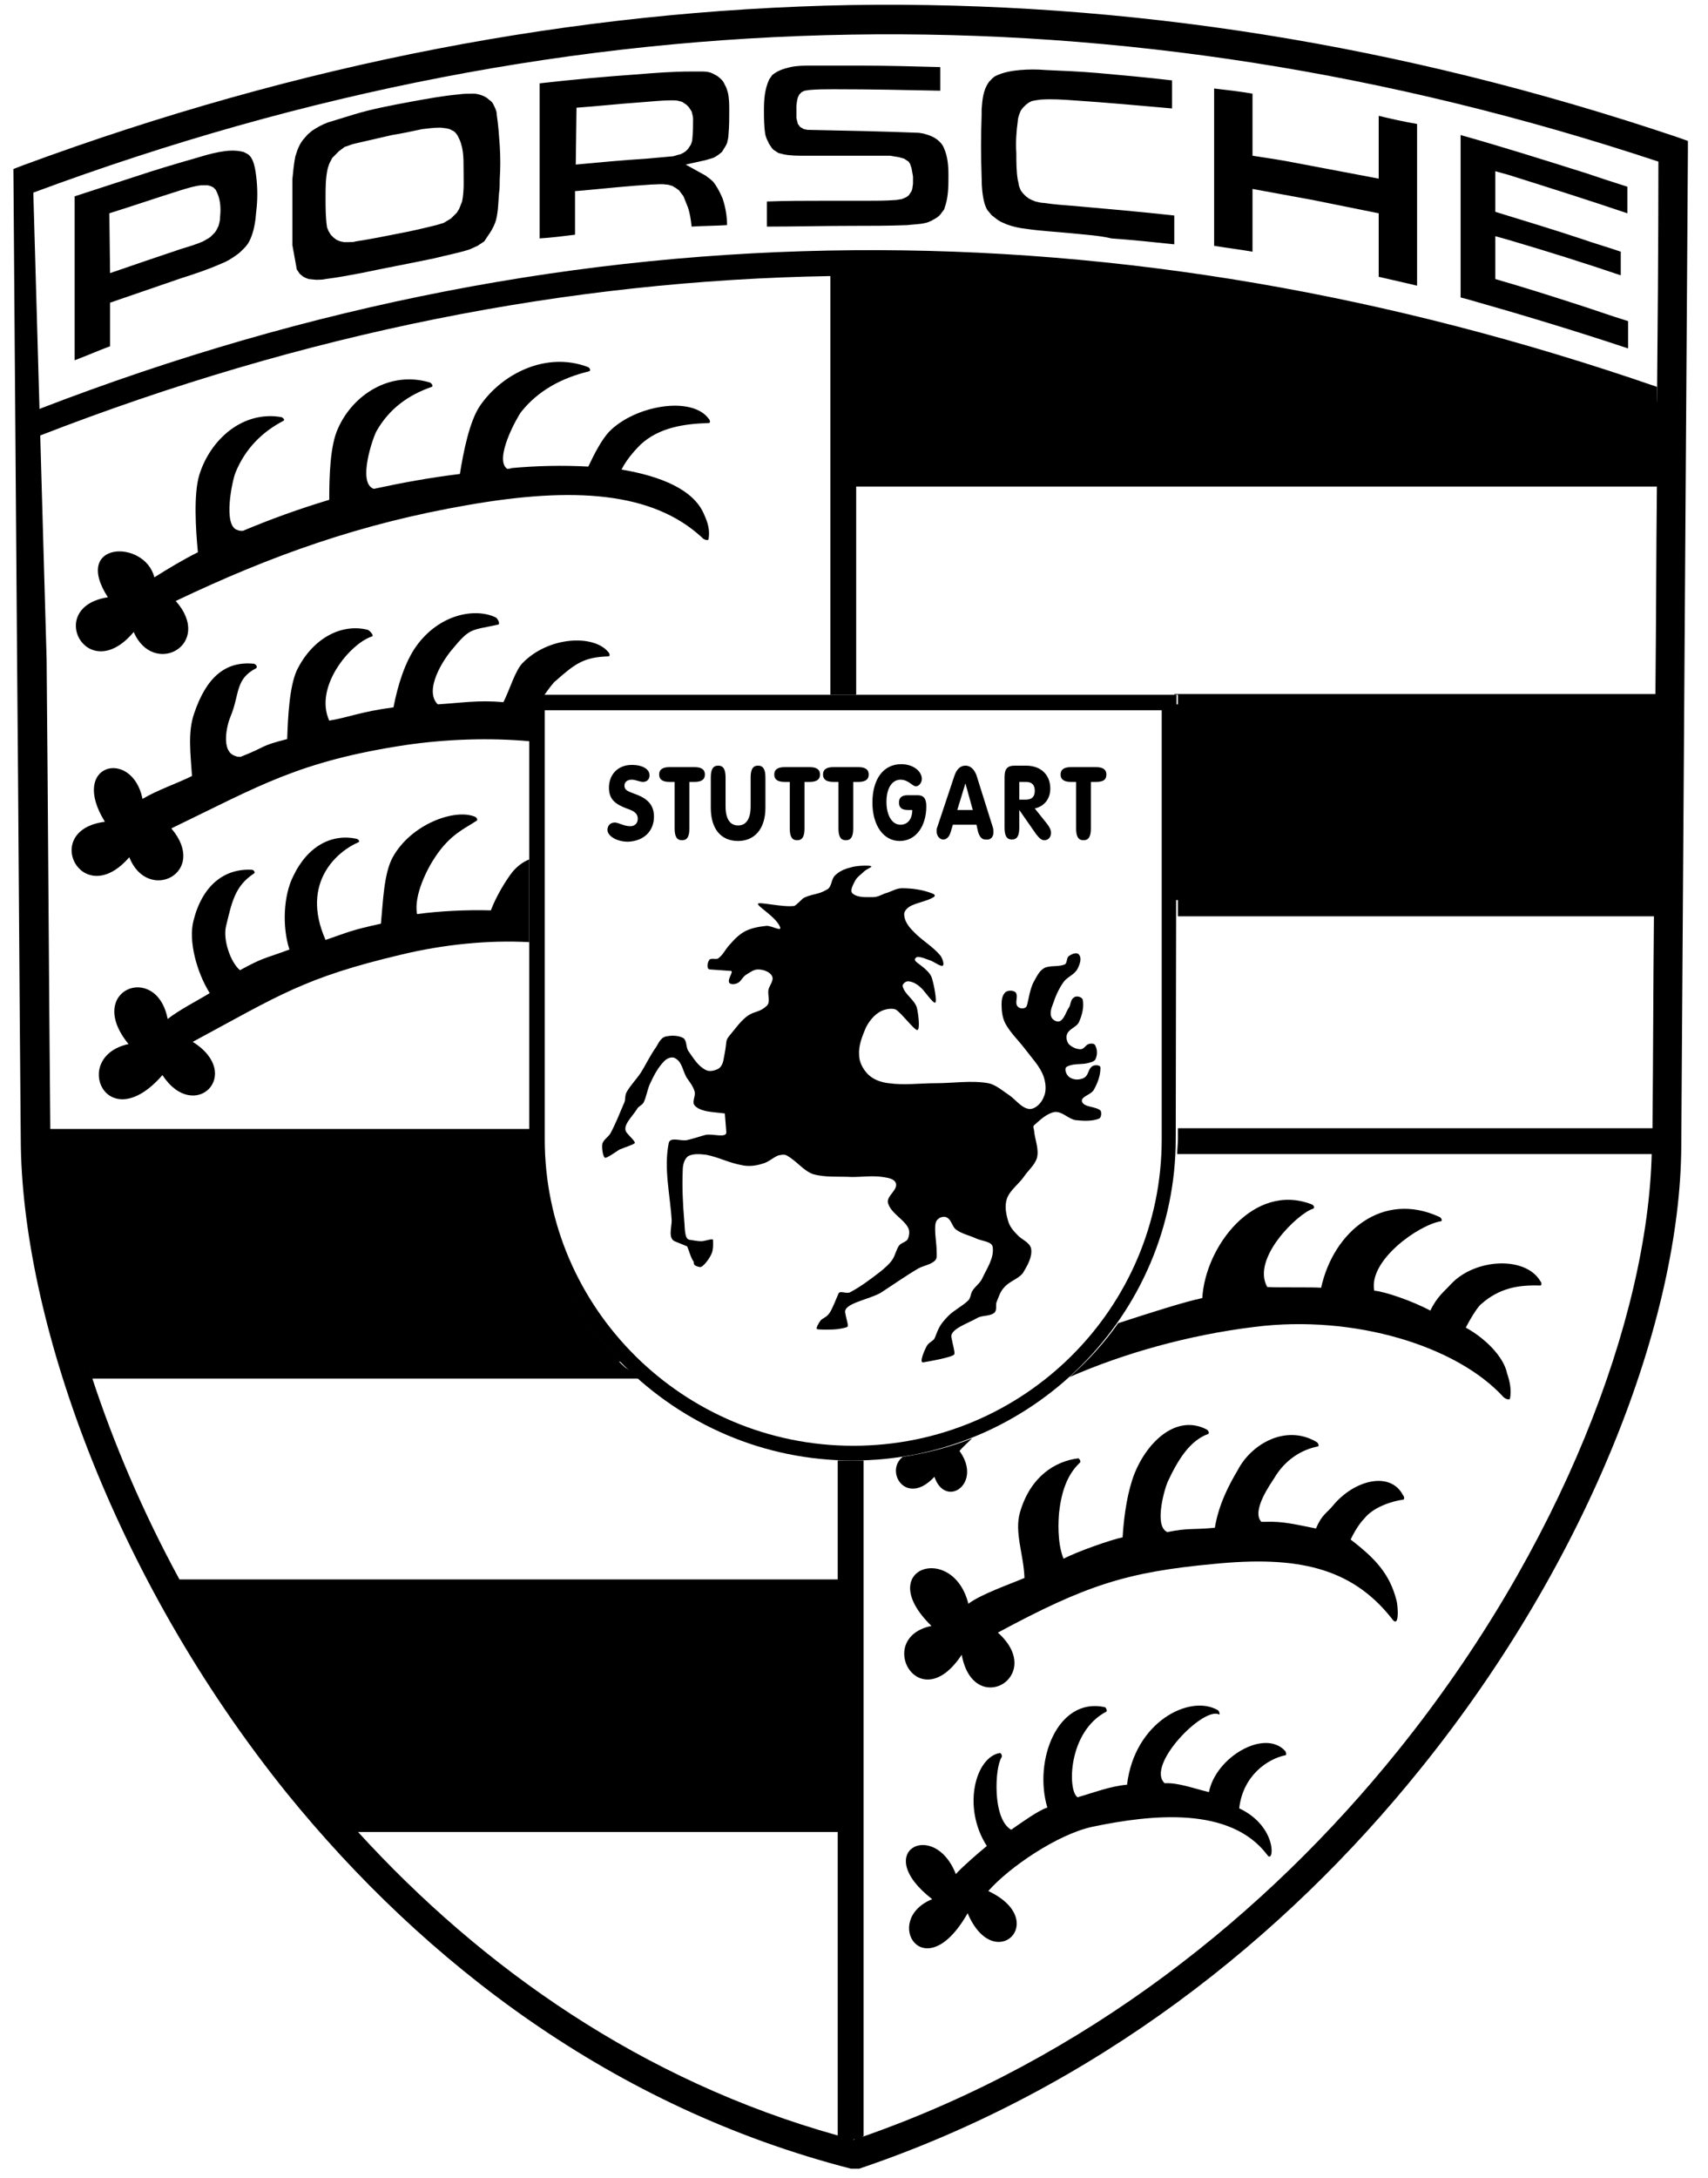
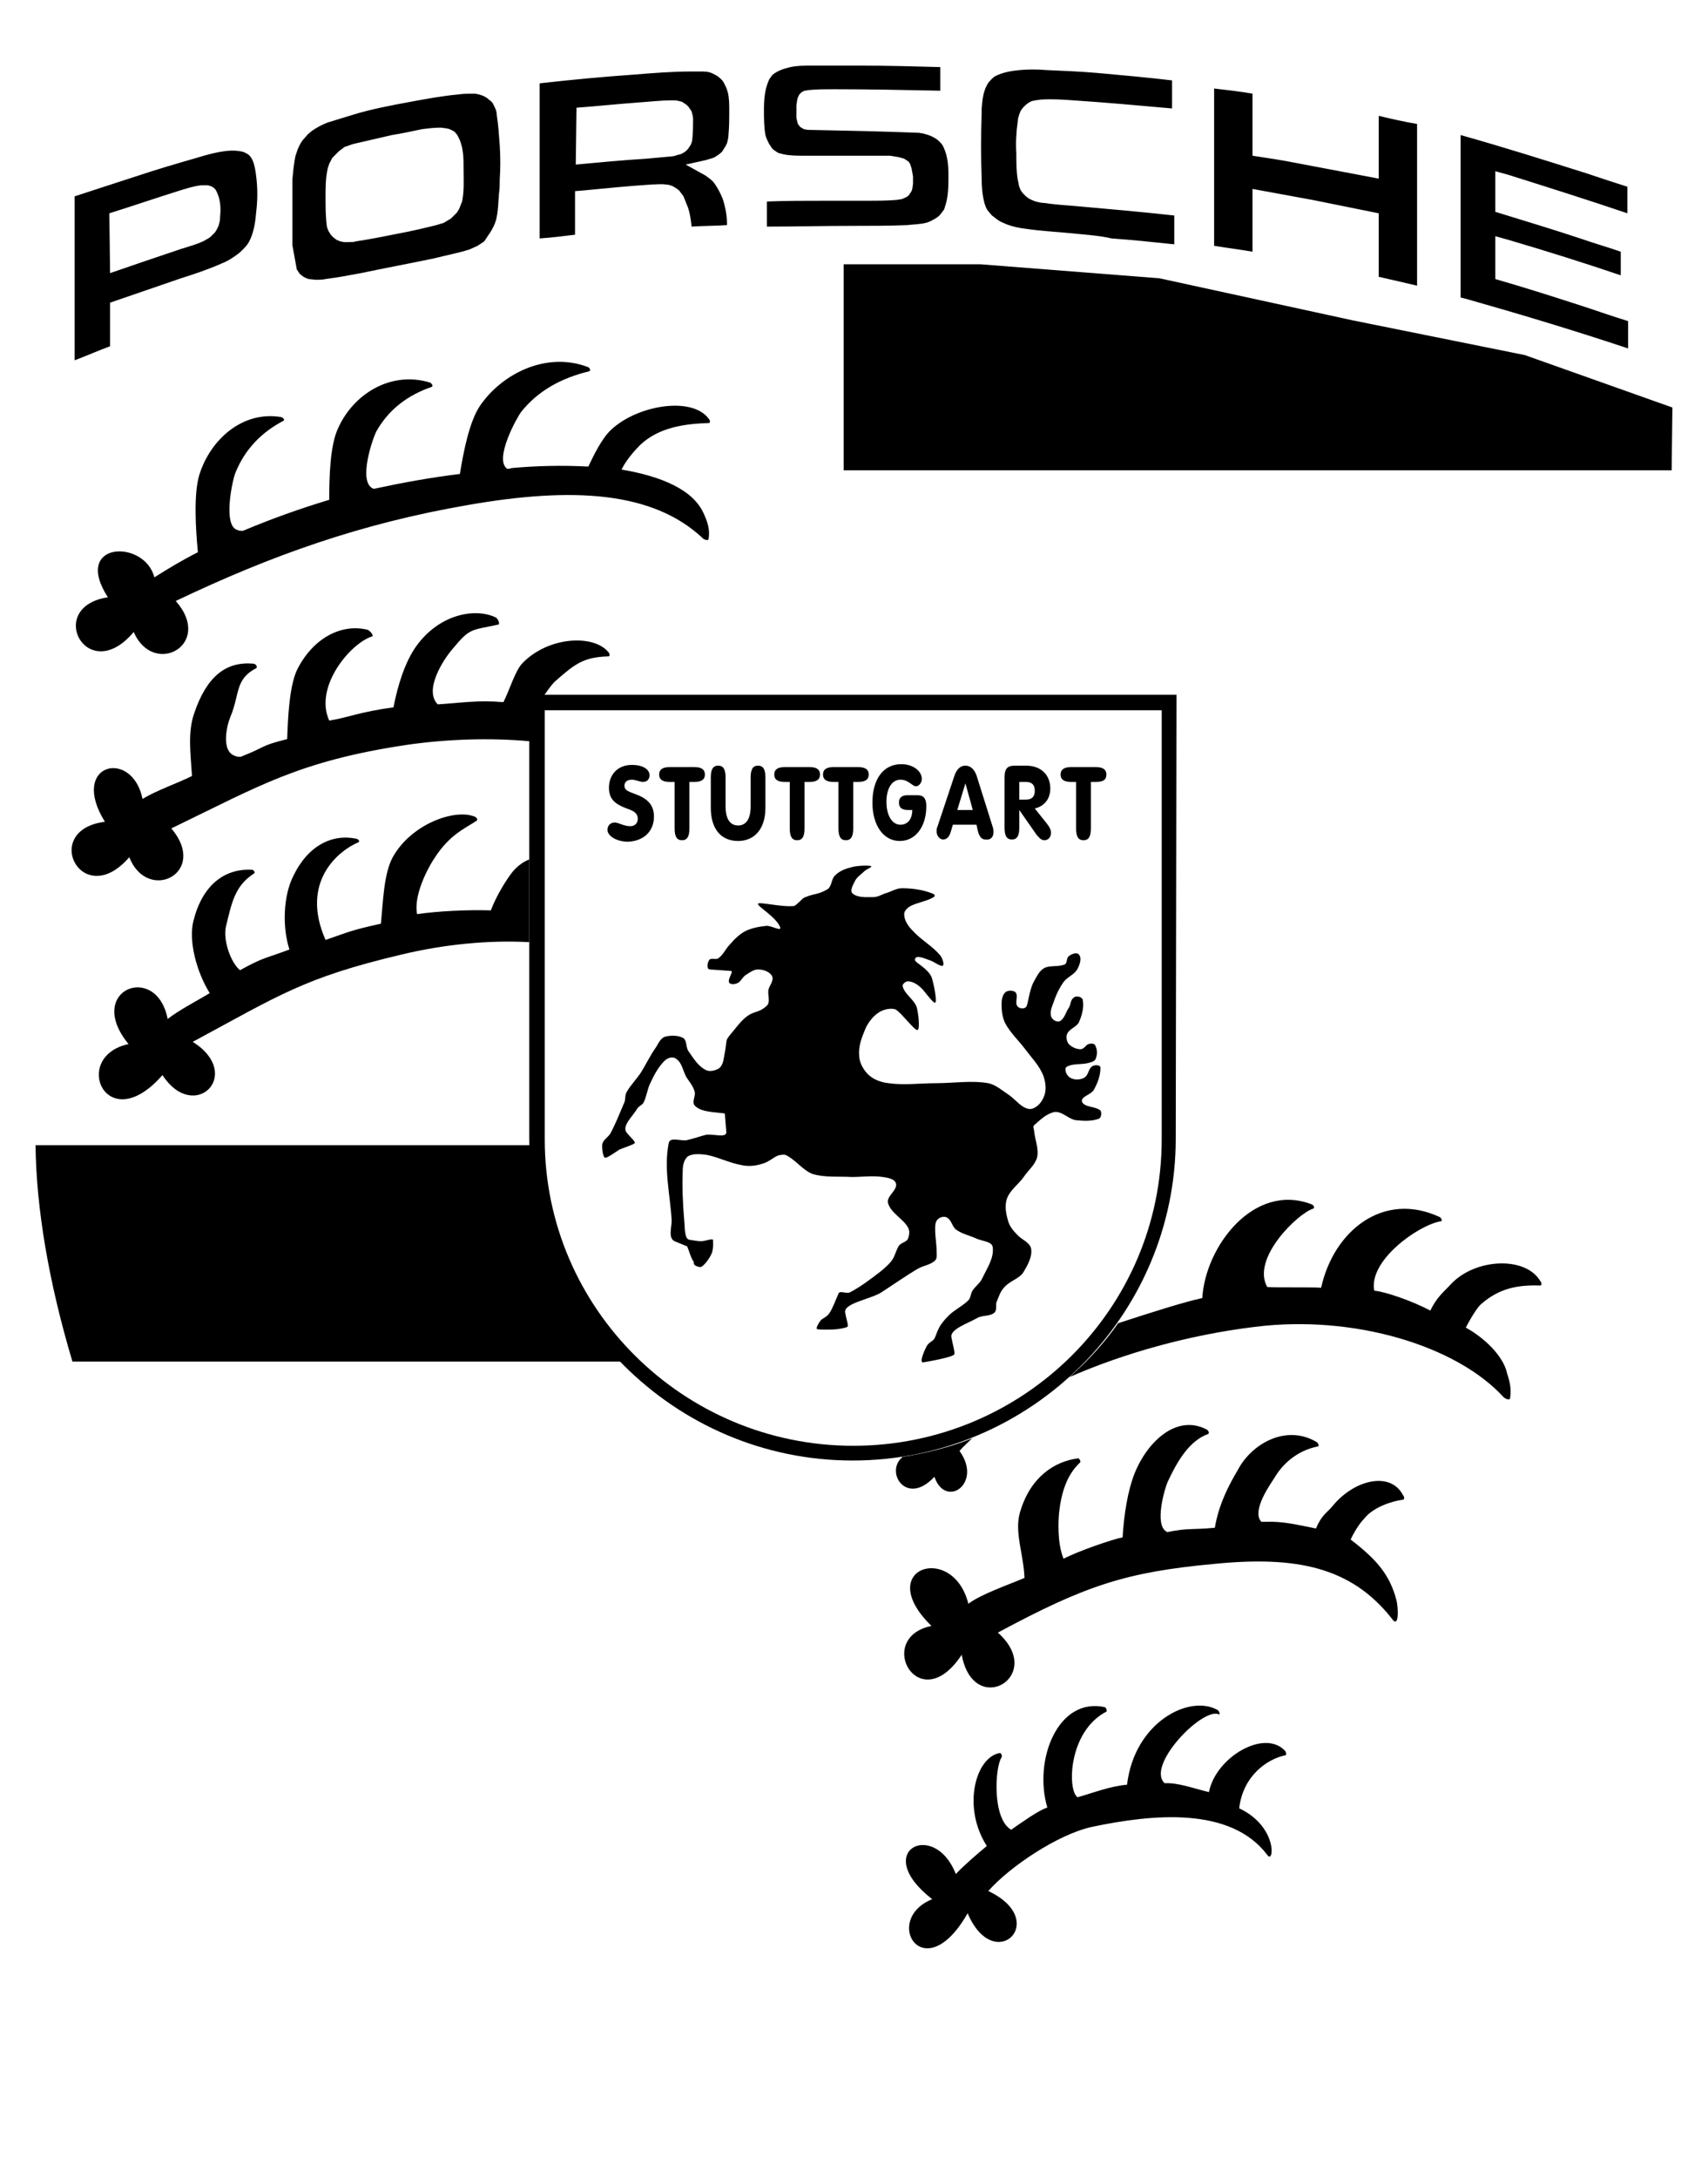
<svg xmlns="http://www.w3.org/2000/svg" width="51px" height="65px" viewBox="0 0 51 65" version="1.1">
  <title>porsche</title>
  <g id="Fordonsdata" stroke="none" stroke-width="1" fill="none" fill-rule="evenodd">
    <g id="Ikoner" transform="translate(-2163, -2393)" fill="#000000" fill-rule="nonzero">
      <g id="porsche" transform="translate(2163.4, 2393.142)">
        <path d="M28.515,47.717 C28.889,47.431 29.727,47.144 30.19,46.946 C30.167,46.241 29.881,45.58 30.057,44.985 C30.366,43.927 31.093,43.464 31.798,43.376 C31.842,43.398 31.886,43.486 31.842,43.508 C31.446,43.883 31.291,44.412 31.225,44.985 C31.203,45.205 31.159,45.888 31.357,46.373 C31.776,46.153 32.79,45.8 33.12,45.734 C33.164,45.029 33.275,44.346 33.473,43.839 C33.87,42.847 34.751,42.054 35.632,42.517 C35.677,42.539 35.721,42.627 35.677,42.649 C35.126,42.847 34.773,43.42 34.465,44.081 C34.376,44.28 34.068,45.337 34.42,45.558 C34.42,45.558 34.442,45.558 34.442,45.58 C35.082,45.448 35.192,45.514 35.875,45.448 C35.985,44.765 36.294,44.17 36.558,43.729 C36.955,42.958 37.99,42.341 38.916,42.891 C38.96,42.914 39.004,43.024 38.938,43.024 C38.299,43.156 37.88,43.575 37.66,43.949 C37.55,44.126 36.955,44.941 37.263,45.271 C37.285,45.271 37.329,45.271 37.373,45.271 C37.924,45.249 38.321,45.36 38.894,45.47 C39.07,45.051 39.224,45.007 39.401,44.787 C40.04,44.015 41.119,43.751 41.494,44.478 C41.538,44.522 41.538,44.61 41.494,44.61 C41.164,44.654 40.613,44.831 40.348,45.161 C40.282,45.227 40.106,45.426 39.929,45.8 C40.679,46.373 41.097,46.836 41.296,47.607 C41.34,47.739 41.406,48.533 41.141,48.136 C39.929,46.616 38.299,46.285 35.853,46.527 C33.23,46.77 32.019,47.166 29.396,48.577 C30.851,49.877 28.669,51.155 28.316,49.238 C27.038,51.177 25.694,48.731 27.413,48.378 C25.65,46.66 28.052,45.866 28.515,47.717 L28.515,47.717 Z" id="Path" />
        <path d="M32.988,39.344 C33.936,39.035 34.971,38.705 35.5,38.594 C35.588,37.052 37.043,35.135 38.762,35.796 C38.828,35.818 38.872,35.906 38.806,35.928 C38.365,36.06 36.955,37.404 37.439,38.264 C37.792,38.286 38.762,38.264 39.048,38.286 C39.423,36.589 40.899,35.399 42.574,36.17 C42.64,36.192 42.684,36.303 42.618,36.303 C41.957,36.413 40.458,37.471 40.635,38.374 C40.943,38.396 41.781,38.683 42.309,38.969 C42.508,38.55 42.728,38.396 42.926,38.176 C43.654,37.404 45.152,37.338 45.593,38.088 C45.637,38.132 45.637,38.22 45.593,38.22 C44.954,38.198 44.381,38.286 43.83,38.771 C43.742,38.837 43.565,39.101 43.367,39.476 C43.896,39.762 44.491,40.313 44.601,40.842 C44.689,41.107 44.733,41.327 44.689,41.591 C44.667,41.657 44.535,41.591 44.491,41.547 C43.103,40.027 40.04,39.079 37.065,39.454 C35.082,39.696 33.142,40.247 31.534,40.952 C32.085,40.468 32.569,39.939 32.988,39.344 L32.988,39.344 Z M28.625,42.781 C28.493,42.914 28.361,43.024 28.25,43.156 C28.955,44.126 27.832,44.897 27.501,43.927 C26.664,44.831 26.003,43.773 26.554,43.332 C27.259,43.222 27.964,43.046 28.625,42.781 L28.625,42.781 Z" id="Shape" />
        <path d="M28.14,55.783 C28.338,55.562 28.823,55.144 29.066,54.945 C28.316,53.777 28.735,52.279 29.462,52.169 C29.506,52.191 29.528,52.257 29.506,52.301 C29.308,52.587 29.22,54.13 29.793,54.46 C30.079,54.262 30.63,53.865 30.873,53.799 C30.454,52.389 31.181,50.494 32.591,50.802 C32.636,50.824 32.658,50.913 32.636,50.935 C31.49,51.53 31.468,53.293 31.776,53.491 C32.239,53.359 32.746,53.16 33.253,53.116 C33.473,51.243 35.126,50.406 35.963,50.891 C36.007,50.913 36.029,51.023 36.007,51.023 C35.544,50.758 33.803,52.543 34.376,53.072 C34.773,53.05 35.236,53.226 35.699,53.337 C35.897,52.301 37.351,51.441 37.968,52.103 C38.012,52.147 38.012,52.235 37.99,52.235 C37.439,52.345 36.712,52.852 36.602,53.821 C37.77,54.372 37.638,55.518 37.439,55.21 C36.338,53.755 34.002,53.998 32.217,54.372 C31.181,54.593 29.727,55.584 29.11,56.289 C30.983,57.171 29.286,58.824 28.493,56.951 C27.193,59.242 25.914,57.149 27.435,56.532 C25.584,55.099 27.501,54.13 28.14,55.783 L28.14,55.783 Z" id="Path" />
-         <path d="M9.277,54.042 C7.426,51.904 5.862,49.59 4.606,47.255 L24.879,47.255 L24.879,54.042 L9.277,54.042 L9.277,54.042 Z" id="Path" />
-         <polygon id="Path" points="34.641 20.877 49.537 20.877 49.537 26.717 34.641 26.717" />
        <polygon id="Path" points="49.537 12.019 45.13 10.454 39.996 9.419 34.222 8.163 28.867 7.744 24.791 7.744 24.791 13.892 49.515 13.892" />
        <path d="M3.658,5.122 C4.253,4.923 4.848,4.747 5.465,4.571 C5.685,4.505 5.906,4.438 6.148,4.394 C6.39,4.35 6.633,4.328 6.875,4.394 L6.963,4.438 C7.052,4.482 7.096,4.549 7.14,4.637 C7.206,4.791 7.228,4.945 7.25,5.122 C7.294,5.474 7.294,5.827 7.25,6.179 C7.228,6.466 7.184,6.752 7.074,6.995 C7.03,7.105 6.963,7.193 6.875,7.281 C6.809,7.347 6.743,7.413 6.677,7.457 C6.523,7.568 6.39,7.656 6.214,7.722 C5.818,7.898 5.421,8.03 5.002,8.163 C4.297,8.405 3.592,8.647 2.887,8.89 L2.887,10.19 C2.534,10.322 2.182,10.476 1.829,10.609 L1.829,5.717 C2.446,5.518 3.041,5.32 3.658,5.122 L3.658,5.122 Z M2.887,8.008 C3.592,7.766 4.297,7.523 5.024,7.281 C5.245,7.215 5.465,7.149 5.663,7.061 L5.818,6.973 L5.884,6.928 L5.95,6.862 L6.016,6.796 L6.06,6.73 L6.126,6.598 C6.148,6.51 6.17,6.444 6.17,6.356 C6.192,6.135 6.192,5.937 6.126,5.717 L6.082,5.606 L6.038,5.518 L5.972,5.452 L5.884,5.408 L5.796,5.386 L5.707,5.386 L5.619,5.386 C5.399,5.408 5.201,5.474 4.98,5.54 C4.275,5.761 3.57,6.003 2.865,6.223 L2.887,8.008 L2.887,8.008 Z M11.855,2.896 C12.34,2.808 12.803,2.72 13.288,2.676 C13.442,2.653 13.596,2.653 13.751,2.653 C13.817,2.653 13.905,2.676 13.971,2.698 C14.037,2.72 14.081,2.742 14.147,2.786 C14.191,2.83 14.235,2.852 14.279,2.896 C14.323,2.94 14.346,3.006 14.368,3.05 C14.412,3.138 14.434,3.204 14.434,3.293 C14.478,3.579 14.5,3.888 14.522,4.196 C14.544,4.549 14.544,4.879 14.522,5.21 C14.522,5.342 14.522,5.496 14.5,5.628 C14.478,5.893 14.478,6.157 14.412,6.422 C14.39,6.488 14.368,6.554 14.346,6.598 C14.301,6.686 14.257,6.774 14.191,6.862 L14.059,7.061 L13.861,7.193 C13.773,7.237 13.706,7.259 13.618,7.303 C13.266,7.413 12.913,7.479 12.561,7.568 C11.833,7.722 11.106,7.854 10.379,8.008 C10.026,8.074 9.674,8.14 9.321,8.185 C9.233,8.207 9.123,8.207 9.035,8.207 L8.814,8.185 C8.748,8.163 8.704,8.14 8.66,8.118 L8.55,8.03 L8.462,7.898 L8.33,7.171 L8.33,5.21 C8.352,4.989 8.374,4.747 8.418,4.527 L8.484,4.328 C8.528,4.218 8.572,4.13 8.638,4.042 L8.792,3.865 L8.925,3.755 C9.057,3.667 9.211,3.579 9.387,3.513 L10.181,3.27 C10.688,3.116 11.26,3.006 11.855,2.896 L11.855,2.896 Z M11.305,3.888 L10.159,4.152 C10.071,4.174 9.982,4.218 9.894,4.24 L9.806,4.306 L9.718,4.372 L9.652,4.438 L9.586,4.505 L9.52,4.571 L9.476,4.659 C9.431,4.725 9.409,4.813 9.387,4.879 C9.321,5.166 9.321,5.452 9.321,5.739 C9.321,6.047 9.321,6.356 9.365,6.642 L9.409,6.752 L9.476,6.862 L9.564,6.951 L9.652,7.017 L9.762,7.061 L9.872,7.083 L10.004,7.083 C10.093,7.083 10.159,7.083 10.225,7.061 C10.665,6.995 11.106,6.906 11.547,6.818 C11.9,6.752 12.274,6.664 12.627,6.576 C12.693,6.554 12.781,6.532 12.847,6.51 L12.957,6.444 L13.067,6.378 L13.156,6.289 L13.244,6.201 L13.31,6.091 L13.354,5.981 L13.398,5.871 C13.464,5.54 13.442,5.232 13.442,4.901 C13.442,4.725 13.442,4.549 13.42,4.394 L13.398,4.262 C13.376,4.174 13.354,4.086 13.31,3.998 L13.266,3.91 L13.222,3.843 L13.156,3.777 L13.112,3.755 L13.023,3.711 L12.935,3.689 L12.759,3.667 C12.561,3.667 12.384,3.689 12.208,3.711 C11.9,3.777 11.591,3.843 11.305,3.888 L11.305,3.888 Z M18.576,2.081 C19.127,2.036 19.678,1.992 20.229,1.992 C20.339,1.992 20.472,1.992 20.582,1.992 C20.714,1.992 20.824,2.014 20.934,2.081 C20.978,2.103 21.022,2.125 21.045,2.147 C21.133,2.213 21.199,2.279 21.243,2.389 C21.287,2.455 21.309,2.543 21.331,2.609 C21.375,2.786 21.375,2.984 21.375,3.16 C21.375,3.403 21.375,3.623 21.353,3.865 C21.353,3.954 21.331,4.042 21.309,4.13 L21.265,4.218 C21.221,4.284 21.199,4.328 21.155,4.394 L21.045,4.482 C21,4.505 20.956,4.549 20.89,4.571 C20.824,4.593 20.736,4.615 20.67,4.637 L20.075,4.769 L20.67,5.099 C20.758,5.166 20.824,5.21 20.89,5.276 L20.956,5.364 C21.045,5.496 21.111,5.628 21.177,5.783 C21.265,6.047 21.309,6.311 21.309,6.576 C20.956,6.598 20.604,6.598 20.251,6.62 C20.229,6.422 20.207,6.245 20.141,6.047 L20.053,5.827 L20.009,5.717 L19.943,5.628 L19.877,5.54 L19.788,5.474 L19.678,5.408 C19.612,5.386 19.546,5.364 19.48,5.364 C19.348,5.342 19.193,5.364 19.061,5.364 C18.378,5.408 17.717,5.474 17.034,5.54 L16.77,5.562 L16.77,6.862 C16.417,6.906 16.064,6.951 15.712,6.973 L15.712,2.345 C16.681,2.235 17.629,2.147 18.576,2.081 L18.576,2.081 Z M16.792,4.769 C17.497,4.703 18.202,4.637 18.907,4.593 C19.149,4.571 19.392,4.549 19.634,4.527 C19.7,4.527 19.766,4.505 19.833,4.482 L19.921,4.46 L20.009,4.416 L20.075,4.372 L20.141,4.306 L20.185,4.24 L20.229,4.174 C20.251,4.108 20.273,4.064 20.273,3.998 C20.295,3.799 20.295,3.601 20.295,3.403 C20.295,3.337 20.273,3.27 20.251,3.182 L20.207,3.116 L20.163,3.05 L20.097,2.984 L20.031,2.94 L19.965,2.896 L19.877,2.874 C19.81,2.852 19.744,2.852 19.678,2.852 C19.326,2.852 18.973,2.896 18.643,2.918 C18.026,2.962 17.431,3.028 16.814,3.072 L16.792,4.769 L16.792,4.769 Z M24.284,5.849 C24.68,5.849 25.077,5.849 25.496,5.849 C25.76,5.849 26.047,5.849 26.333,5.827 C26.399,5.827 26.443,5.805 26.509,5.805 C26.576,5.783 26.62,5.761 26.664,5.739 L26.73,5.694 L26.774,5.628 L26.818,5.562 L26.84,5.496 L26.862,5.342 L26.862,5.122 L26.818,4.879 L26.796,4.813 L26.774,4.747 L26.73,4.681 L26.664,4.637 L26.598,4.593 L26.443,4.549 L26.179,4.505 L25.848,4.505 L23.623,4.505 C23.402,4.505 23.182,4.505 22.984,4.46 C22.918,4.438 22.874,4.438 22.829,4.416 L22.763,4.372 L22.697,4.328 L22.653,4.284 L22.609,4.218 L22.565,4.152 C22.521,4.064 22.477,3.976 22.455,3.888 C22.411,3.645 22.411,3.381 22.411,3.138 C22.411,2.83 22.433,2.521 22.565,2.235 C22.587,2.191 22.631,2.147 22.653,2.103 C22.807,1.97 23.006,1.904 23.204,1.86 C23.402,1.816 23.623,1.816 23.821,1.816 C24.306,1.816 24.791,1.816 25.275,1.816 C26.069,1.816 26.884,1.838 27.677,1.86 L27.677,2.565 C26.62,2.543 25.562,2.521 24.504,2.521 C24.262,2.521 24.019,2.521 23.777,2.543 C23.733,2.543 23.667,2.565 23.623,2.565 L23.535,2.609 L23.468,2.676 L23.424,2.764 L23.402,2.852 L23.38,3.006 C23.38,3.138 23.38,3.248 23.38,3.381 L23.402,3.469 L23.424,3.557 L23.491,3.645 L23.601,3.711 L23.711,3.733 C24.813,3.755 25.937,3.777 27.038,3.821 L27.171,3.843 C27.347,3.888 27.523,3.954 27.655,4.086 C27.721,4.152 27.766,4.218 27.788,4.284 C27.898,4.527 27.92,4.813 27.92,5.077 C27.92,5.386 27.92,5.694 27.832,5.981 C27.81,6.025 27.81,6.069 27.788,6.113 L27.721,6.201 C27.677,6.267 27.633,6.311 27.567,6.356 C27.457,6.422 27.347,6.488 27.237,6.51 C27.06,6.554 26.862,6.554 26.686,6.576 C26.135,6.598 25.606,6.598 25.055,6.598 C24.196,6.598 23.336,6.62 22.499,6.62 C22.499,6.378 22.499,6.113 22.499,5.871 C23.072,5.849 23.645,5.849 24.218,5.849 L24.284,5.849 L24.284,5.849 L24.284,5.849 L24.284,5.849 Z M31.578,6.818 C31.137,6.774 30.674,6.752 30.234,6.686 C30.035,6.664 29.837,6.62 29.661,6.554 C29.572,6.51 29.484,6.488 29.396,6.422 C29.33,6.378 29.286,6.334 29.22,6.289 C29.176,6.245 29.132,6.179 29.088,6.135 C29.044,6.069 29.022,6.003 29,5.937 C28.933,5.694 28.911,5.43 28.911,5.166 C28.889,4.527 28.889,3.91 28.911,3.27 L28.911,3.116 C28.933,2.83 28.955,2.543 29.132,2.301 C29.198,2.235 29.242,2.169 29.33,2.125 C29.55,2.014 29.815,1.97 30.057,1.948 C30.322,1.926 30.564,1.926 30.829,1.948 C31.335,1.97 31.864,1.992 32.371,2.036 C33.12,2.103 33.848,2.169 34.597,2.257 L34.597,3.094 C33.605,3.006 32.636,2.918 31.644,2.852 C31.335,2.83 31.005,2.808 30.674,2.83 L30.52,2.852 L30.41,2.874 L30.322,2.918 L30.234,2.984 L30.145,3.072 L30.079,3.16 L30.035,3.27 C30.013,3.337 29.991,3.403 29.991,3.469 C29.947,3.777 29.925,4.108 29.947,4.438 C29.947,4.703 29.947,4.967 29.991,5.232 C30.013,5.298 30.013,5.364 30.035,5.43 L30.079,5.54 L30.145,5.628 L30.234,5.717 L30.322,5.783 L30.41,5.827 L30.52,5.871 C30.608,5.893 30.696,5.915 30.784,5.915 C31.071,5.959 31.379,5.981 31.666,6.003 C32.658,6.091 33.671,6.179 34.663,6.289 C34.663,6.554 34.663,6.796 34.663,7.061 L34.663,7.149 C34.046,7.083 33.407,7.017 32.79,6.973 C32.415,6.884 31.996,6.862 31.578,6.818 L31.578,6.818 Z M38.321,4.725 C39.136,4.879 39.952,5.033 40.767,5.188 L40.767,3.315 C41.141,3.403 41.516,3.491 41.913,3.557 L41.913,8.383 C41.538,8.295 41.164,8.207 40.767,8.118 L40.767,6.223 C40.106,6.091 39.467,5.959 38.806,5.827 C38.211,5.717 37.594,5.606 36.999,5.496 L36.999,7.369 C36.624,7.303 36.249,7.259 35.853,7.193 L35.853,2.499 C36.227,2.543 36.624,2.587 36.999,2.653 L36.999,4.505 C37.439,4.571 37.88,4.637 38.321,4.725 L38.321,4.725 Z M46.981,5.033 C47.378,5.166 47.774,5.298 48.193,5.43 L48.193,6.223 C47.025,5.827 45.835,5.452 44.645,5.077 L44.249,4.967 L44.249,6.179 C45.108,6.444 45.989,6.708 46.849,6.995 C47.223,7.127 47.62,7.237 47.995,7.369 L47.995,8.074 C46.893,7.7 45.769,7.347 44.645,7.017 L44.249,6.906 L44.249,8.185 C45.086,8.427 45.923,8.691 46.739,8.956 C47.223,9.11 47.708,9.286 48.215,9.441 L48.215,10.256 C46.628,9.727 45.02,9.242 43.389,8.78 L43.213,8.735 L43.213,3.888 C44.469,4.24 45.725,4.637 46.981,5.033 L46.981,5.033 Z" id="Shape" />
        <path d="M1.763,40.49 C1.058,38.132 0.683,35.928 0.661,34.033 L15.425,34.033 C15.469,36.523 16.505,38.815 18.136,40.49 L1.763,40.49 L1.763,40.49 Z" id="Path" />
-         <path d="M0,4.901 L0.286,4.791 C8.528,1.75 16.747,0.163 24.989,0.009 C33.23,-0.123 41.45,1.177 49.691,3.954 L50,4.064 L50,4.372 C49.934,14.267 49.868,24.161 49.802,34.055 C49.78,39.167 47.091,46.351 42.023,52.631 C37.946,57.7 32.305,62.195 25.253,64.575 L25.011,64.575 C17.893,62.746 12.274,58.427 8.175,53.381 C2.931,46.88 0.242,39.123 0.22,33.857 L0.22,33.857 L0.22,33.857 L0.22,33.857 C0.176,29.075 0.154,24.293 0.11,19.533 L0,4.901 L0,4.901 Z M9.608,53.777 L24.592,53.777 L24.592,47.761 L5.377,47.761 C5.311,47.651 5.245,47.541 5.201,47.431 C6.236,49.282 7.448,51.111 8.836,52.852 C9.101,53.16 9.343,53.469 9.608,53.777 L9.608,53.777 Z M24.614,54.527 L10.291,54.527 C13.993,58.581 18.775,61.953 24.614,63.583 L24.614,54.527 L24.614,54.527 Z M10.247,54.482 C10.203,54.438 10.159,54.394 10.137,54.35 C10.159,54.394 10.203,54.438 10.247,54.482 L10.247,54.482 Z M9.982,54.196 C9.96,54.174 9.96,54.174 9.96,54.152 C9.96,54.174 9.982,54.196 9.982,54.196 L9.982,54.196 Z M4.958,46.99 L24.614,46.99 L24.614,43.442 C24.769,43.442 24.923,43.442 25.077,43.442 C25.187,43.442 25.275,43.442 25.386,43.442 L25.386,63.605 C25.364,63.605 25.342,63.627 25.342,63.627 C32.041,61.292 37.417,56.973 41.34,52.103 C46.21,46.065 48.81,39.189 48.92,34.253 C48.92,34.275 48.92,34.275 48.92,34.297 L34.751,34.297 C34.751,34.143 34.773,33.989 34.773,33.835 L34.773,33.526 L48.942,33.526 C48.964,31.411 48.964,29.295 48.986,27.202 L34.773,27.202 L34.773,26.453 L48.986,26.453 C49.008,24.734 49.008,23.037 49.03,21.34 L34.773,21.34 L34.773,20.591 L34.663,20.591 L34.663,20.569 L49.03,20.569 C49.052,18.497 49.052,16.448 49.074,14.377 L25.165,14.377 L25.165,20.591 L24.394,20.591 L24.394,8.096 C16.549,8.229 8.682,9.793 0.793,12.856 L0.771,12.063 C8.881,8.934 16.99,7.391 25.077,7.325 C33.098,7.259 41.097,8.647 49.074,11.402 C49.074,11.666 49.074,11.931 49.074,12.195 C49.097,9.683 49.119,7.171 49.119,4.681 C41.075,2.014 33.032,0.758 25.011,0.891 C16.858,1.023 8.726,2.587 0.595,5.606 L0.992,19.533 C1.036,24.205 1.058,28.876 1.102,33.57 C1.102,33.57 1.102,33.57 1.102,33.548 L15.447,33.548 L15.447,33.857 C15.447,34.011 15.447,34.165 15.469,34.319 L1.08,34.319 C1.08,34.319 1.08,34.319 1.08,34.319 C1.124,36.082 1.498,38.132 2.138,40.291 C2.138,40.269 2.115,40.247 2.115,40.225 L17.849,40.225 C17.981,40.379 18.114,40.534 18.268,40.666 L18.753,40.996 L2.358,40.996 C2.997,42.936 3.856,44.963 4.958,46.99 L4.958,46.99 Z M5.178,47.409 C5.178,47.409 5.178,47.387 5.156,47.387 C5.178,47.387 5.178,47.409 5.178,47.409 L5.178,47.409 Z M5.156,47.365 C5.134,47.343 5.134,47.321 5.112,47.299 C5.134,47.321 5.134,47.343 5.156,47.365 L5.156,47.365 Z M2.314,40.842 C2.292,40.798 2.292,40.754 2.27,40.732 C2.292,40.776 2.314,40.798 2.314,40.842 L2.314,40.842 Z M2.226,40.556 C2.204,40.512 2.204,40.468 2.182,40.423 C2.204,40.468 2.226,40.512 2.226,40.556 L2.226,40.556 Z M48.898,33.813 C48.898,33.835 48.898,33.835 48.898,33.857 C48.898,33.835 48.898,33.835 48.898,33.813 L48.898,33.813 Z M25.165,13.627 L49.052,13.627 C49.052,13.76 49.052,13.87 49.052,14.002 C49.052,13.407 49.052,12.812 49.052,12.217 C41.097,9.441 33.142,8.052 25.165,8.096 L25.165,13.627 L25.165,13.627 Z M49.052,14.002 C49.052,14.068 49.052,14.112 49.052,14.178 C49.052,14.112 49.052,14.068 49.052,14.002 L49.052,14.002 Z M49.052,14.244 C49.052,14.289 49.052,14.333 49.052,14.377 C49.052,14.333 49.052,14.289 49.052,14.244 L49.052,14.244 Z M25.121,63.694 C25.099,63.694 25.099,63.694 25.077,63.716 C25.099,63.716 25.099,63.716 25.121,63.694 L25.121,63.694 Z M24.813,63.65 C24.747,63.627 24.703,63.627 24.636,63.605 C24.703,63.605 24.769,63.627 24.813,63.65 L24.813,63.65 Z" id="Shape" />
        <path d="M4.209,17.087 C4.628,16.823 5.068,16.558 5.509,16.338 C5.443,15.655 5.377,14.597 5.553,14.024 C5.884,12.966 6.853,12.107 7.999,12.305 C8.065,12.327 8.109,12.393 8.065,12.415 C7.426,12.746 6.919,13.253 6.633,13.958 C6.545,14.156 6.236,15.567 6.699,15.677 C6.743,15.699 6.787,15.699 6.853,15.699 C7.691,15.346 8.55,15.038 9.431,14.773 C9.431,14.09 9.454,13.143 9.696,12.636 C10.137,11.644 11.238,10.917 12.428,11.27 C12.494,11.292 12.539,11.38 12.494,11.402 C11.789,11.644 11.216,12.063 10.842,12.724 C10.732,12.922 10.269,14.267 10.754,14.443 C10.754,14.443 10.776,14.443 10.776,14.443 C11.591,14.267 12.428,14.112 13.332,14.002 C13.442,13.319 13.618,12.438 13.927,11.975 C14.588,11.005 15.91,10.344 17.144,10.807 C17.21,10.829 17.254,10.917 17.188,10.939 C16.373,11.137 15.668,11.512 15.161,12.151 C15.029,12.327 14.346,13.561 14.742,13.848 C14.786,13.848 14.83,13.848 14.874,13.826 C15.58,13.76 16.395,13.738 17.166,13.782 C17.364,13.363 17.563,12.988 17.783,12.746 C18.554,11.953 20.251,11.666 20.758,12.349 C20.802,12.393 20.824,12.482 20.758,12.482 C20.031,12.504 19.282,12.614 18.731,13.121 C18.643,13.209 18.334,13.517 18.158,13.87 C19.326,14.068 20.317,14.465 20.626,15.214 C20.736,15.456 20.802,15.677 20.758,15.941 C20.758,16.007 20.604,15.963 20.56,15.897 C19.083,14.531 16.725,14.377 13.574,14.928 C10.379,15.479 7.713,16.426 4.848,17.792 C5.994,19.092 4.187,20.084 3.592,18.718 C2.204,20.371 0.926,17.969 2.821,17.682 C1.741,16.007 3.922,15.941 4.209,17.087 L4.209,17.087 Z" id="Path" />
        <path d="M4.606,30.265 C4.98,29.978 5.465,29.736 5.862,29.494 C5.465,28.854 5.223,27.929 5.377,27.334 C5.641,26.276 6.302,25.769 7.118,25.813 C7.184,25.813 7.228,25.902 7.184,25.924 C6.611,26.298 6.523,26.783 6.346,27.51 C6.258,27.907 6.479,28.568 6.765,28.81 C7.492,28.414 7.47,28.48 8.242,28.193 C8.021,27.51 8.065,26.585 8.352,26.012 C8.792,25.086 9.52,24.734 10.247,24.888 C10.313,24.91 10.357,24.976 10.291,24.998 C9.718,25.241 8.55,26.166 9.321,27.907 C10.026,27.665 10.071,27.62 10.974,27.422 C11.04,26.739 11.062,25.924 11.327,25.439 C11.877,24.447 13.178,23.984 13.773,24.227 C13.839,24.249 13.883,24.337 13.817,24.359 C13.486,24.579 13.045,24.756 12.605,25.417 C12.362,25.769 11.944,26.585 12.054,27.136 C12.693,27.047 13.53,27.003 14.257,27.025 C14.412,26.607 14.72,26.1 14.918,25.858 C15.051,25.703 15.227,25.571 15.403,25.505 L15.403,27.973 C14.191,27.907 12.847,28.039 11.569,28.348 C8.682,29.031 7.933,29.56 5.355,30.948 C6.897,31.917 5.399,33.394 4.451,31.94 C2.777,33.857 1.697,31.389 3.438,31.014 C2.115,29.405 4.275,28.546 4.606,30.265 L4.606,30.265 Z" id="Path" />
        <path d="M3.856,23.698 C4.297,23.434 4.892,23.235 5.333,23.015 C5.289,22.332 5.201,21.715 5.399,21.142 C5.751,20.106 6.302,19.577 7.184,19.665 C7.25,19.687 7.294,19.754 7.25,19.798 C6.611,20.128 6.765,20.569 6.479,21.252 C6.39,21.45 6.17,22.288 6.633,22.42 C6.677,22.442 6.721,22.442 6.787,22.442 C7.625,22.111 7.316,22.133 8.175,21.913 C8.197,21.252 8.242,20.349 8.462,19.864 C8.925,18.916 9.784,18.453 10.577,18.652 C10.643,18.674 10.776,18.828 10.71,18.85 C10.071,19.048 8.969,20.349 9.431,21.362 C9.982,21.274 10.357,21.098 11.349,20.966 C11.481,20.282 11.701,19.599 12.032,19.137 C12.715,18.189 13.773,17.991 14.39,18.277 C14.456,18.299 14.544,18.475 14.478,18.497 C13.662,18.674 13.64,18.586 13.112,19.225 C12.825,19.555 12.252,20.459 12.671,20.877 C13.376,20.833 13.861,20.745 14.632,20.811 C14.83,20.415 14.985,19.864 15.205,19.643 C15.976,18.85 17.32,18.784 17.761,19.313 C17.805,19.357 17.827,19.445 17.761,19.445 C17.034,19.467 16.77,19.665 16.197,20.172 C16.13,20.216 15.998,20.393 15.844,20.613 L15.425,20.613 L15.425,21.979 C14.235,21.869 12.935,21.913 11.723,22.089 C8.528,22.574 7.36,23.301 4.716,24.579 C5.84,25.902 4.011,26.827 3.46,25.439 C2.049,27.07 0.793,24.624 2.732,24.381 C1.653,22.64 3.548,22.178 3.856,23.698 L3.856,23.698 Z" id="Path" />
        <path d="M34.288,21.054 L34.288,33.857 C34.288,38.903 30.167,43.002 25.077,43.002 C20.009,43.002 15.866,38.903 15.866,33.857 L15.866,21.054 L34.288,21.054 M34.729,20.591 L15.403,20.591 L15.403,33.835 C15.403,39.101 19.744,43.442 25.055,43.442 C30.388,43.442 34.707,39.101 34.707,33.835 L34.729,20.591 L34.729,20.591 Z" id="Shape" />
        <path d="M24.658,29.978 C24.747,30.066 24.945,29.956 25.011,29.868 C25.165,29.626 25.143,29.317 25.165,29.009 C25.187,28.678 25.187,28.392 25.077,28.083 C24.901,27.554 24.658,27.136 24.063,27.047 C23.997,27.025 23.865,27.158 23.909,27.202 C24.306,27.62 24.46,27.598 24.57,28.237 C24.68,28.854 24.614,29.934 24.658,29.978 L24.658,29.978 Z M20.494,37.669 C20.582,37.691 20.78,37.427 20.846,37.272 C20.912,37.14 20.89,36.876 20.89,36.854 C20.868,36.81 20.648,36.898 20.538,36.898 C20.428,36.898 20.339,36.876 20.185,36.854 C20.031,36.832 20.053,36.479 20.031,36.281 C19.987,35.774 19.965,35.267 19.987,34.76 C19.987,34.628 20.031,34.452 20.141,34.363 C20.295,34.275 20.516,34.297 20.692,34.319 C21.045,34.386 21.375,34.562 21.75,34.628 C21.948,34.672 22.168,34.65 22.367,34.584 C22.543,34.54 22.675,34.408 22.829,34.341 C22.918,34.319 23.028,34.297 23.094,34.341 C23.38,34.496 23.579,34.782 23.865,34.892 C24.24,35.003 24.636,34.958 25.033,34.981 C25.342,34.981 25.65,34.936 25.959,34.981 C26.091,35.003 26.311,35.025 26.355,35.179 C26.399,35.377 26.069,35.553 26.113,35.752 C26.201,36.06 26.554,36.215 26.708,36.479 C26.774,36.589 26.752,36.721 26.708,36.832 C26.664,36.92 26.509,36.942 26.443,37.03 C26.355,37.162 26.333,37.316 26.245,37.449 C26.157,37.581 26.025,37.691 25.892,37.801 C25.606,38.021 25.32,38.242 24.989,38.418 C24.879,38.484 24.68,38.352 24.636,38.462 C24.548,38.661 24.46,38.903 24.372,39.035 C24.284,39.167 24.174,39.189 24.108,39.256 C24.041,39.344 23.953,39.498 23.997,39.52 C24.041,39.542 24.46,39.542 24.614,39.52 C24.769,39.498 24.857,39.476 24.901,39.454 C24.945,39.41 24.879,39.278 24.835,39.013 C24.813,38.749 25.54,38.639 25.892,38.44 C26.267,38.198 26.642,37.933 27.016,37.713 C27.171,37.625 27.391,37.603 27.523,37.471 C27.589,37.404 27.567,37.294 27.567,37.206 C27.567,36.986 27.523,36.765 27.523,36.545 C27.523,36.435 27.523,36.303 27.611,36.237 C27.677,36.17 27.81,36.148 27.876,36.192 C28.008,36.259 28.03,36.457 28.14,36.545 C28.316,36.677 28.537,36.721 28.735,36.81 C28.911,36.898 29.22,36.898 29.242,37.074 C29.286,37.404 29.066,37.713 28.933,37.999 C28.867,38.154 28.713,38.242 28.625,38.396 C28.581,38.484 28.581,38.594 28.515,38.661 C28.338,38.837 28.096,38.947 27.92,39.123 C27.788,39.256 27.677,39.388 27.611,39.542 C27.567,39.63 27.545,39.718 27.501,39.806 C27.435,39.895 27.325,39.917 27.259,40.049 C27.193,40.181 27.038,40.534 27.171,40.512 C27.303,40.49 28.074,40.357 28.096,40.269 C28.118,40.203 28.052,40.005 28.008,39.762 C27.964,39.52 28.515,39.344 28.779,39.189 C28.933,39.101 29.154,39.145 29.286,39.035 C29.374,38.969 29.33,38.815 29.352,38.727 C29.418,38.572 29.462,38.396 29.595,38.264 C29.749,38.088 30.013,38.021 30.145,37.845 C30.278,37.625 30.432,37.36 30.388,37.118 C30.344,36.92 30.101,36.854 29.969,36.699 C29.859,36.589 29.749,36.457 29.705,36.303 C29.639,36.082 29.595,35.862 29.661,35.642 C29.749,35.377 30.013,35.201 30.167,34.981 C30.3,34.782 30.498,34.628 30.564,34.408 C30.63,34.143 30.498,33.857 30.476,33.592 C30.476,33.548 30.432,33.482 30.476,33.438 C30.652,33.284 30.851,33.085 31.093,33.041 C31.313,33.019 31.49,33.24 31.71,33.284 C31.93,33.306 32.195,33.328 32.415,33.24 C32.481,33.218 32.503,33.063 32.459,32.997 C32.305,32.865 31.974,32.909 31.908,32.733 C31.864,32.579 32.173,32.534 32.261,32.38 C32.371,32.182 32.459,31.962 32.459,31.719 C32.459,31.631 32.283,31.631 32.217,31.675 C32.107,31.741 32.107,31.895 32.019,31.984 C31.952,32.05 31.842,32.072 31.754,32.072 C31.666,32.072 31.534,32.028 31.49,31.962 C31.424,31.895 31.379,31.741 31.446,31.697 C31.622,31.587 31.864,31.631 32.063,31.587 C32.151,31.565 32.261,31.543 32.305,31.477 C32.371,31.345 32.371,31.19 32.305,31.058 C32.283,30.992 32.173,30.992 32.107,31.014 C32.019,31.036 31.974,31.168 31.864,31.168 C31.732,31.168 31.6,31.102 31.512,31.014 C31.446,30.926 31.424,30.794 31.468,30.705 C31.534,30.551 31.754,30.507 31.82,30.353 C31.908,30.155 31.974,29.912 31.93,29.692 C31.908,29.604 31.732,29.56 31.666,29.626 C31.556,29.692 31.578,29.846 31.512,29.934 C31.424,30.066 31.379,30.265 31.247,30.331 C31.159,30.375 31.005,30.287 30.983,30.177 C30.939,30 31.049,29.824 31.093,29.67 C31.159,29.494 31.247,29.317 31.357,29.163 C31.468,29.009 31.688,28.943 31.776,28.766 C31.842,28.634 31.908,28.458 31.82,28.348 C31.754,28.259 31.6,28.326 31.512,28.392 C31.446,28.436 31.468,28.59 31.401,28.634 C31.203,28.722 30.961,28.656 30.784,28.744 C30.63,28.832 30.564,28.987 30.476,29.141 C30.322,29.405 30.3,29.868 30.234,29.912 C30.167,29.978 30.013,29.956 29.969,29.868 C29.903,29.758 30.013,29.582 29.925,29.471 C29.859,29.405 29.683,29.405 29.617,29.471 C29.528,29.56 29.506,29.692 29.506,29.824 C29.506,30.022 29.528,30.221 29.617,30.397 C29.771,30.683 30.013,30.904 30.212,31.168 C30.41,31.433 30.652,31.675 30.762,31.984 C30.829,32.182 30.851,32.424 30.762,32.601 C30.696,32.777 30.52,32.953 30.344,32.953 C30.101,32.931 29.925,32.667 29.727,32.534 C29.528,32.402 29.33,32.226 29.11,32.182 C28.603,32.094 28.074,32.182 27.545,32.182 C27.082,32.182 26.598,32.248 26.135,32.182 C25.914,32.16 25.672,32.072 25.518,31.917 C25.364,31.763 25.253,31.543 25.253,31.345 C25.231,31.058 25.342,30.794 25.452,30.529 C25.54,30.353 25.672,30.177 25.848,30.066 C25.981,29.978 26.201,29.934 26.333,29.978 C26.487,30.044 26.906,30.617 26.994,30.595 C27.082,30.573 27.016,30.066 26.972,29.912 C26.884,29.67 26.62,29.538 26.554,29.295 C26.532,29.229 26.642,29.141 26.708,29.141 C26.84,29.141 26.994,29.229 27.104,29.339 C27.171,29.383 27.457,29.802 27.523,29.78 C27.589,29.758 27.479,29.185 27.413,29.009 C27.303,28.766 26.95,28.59 26.928,28.524 C26.906,28.48 26.928,28.436 26.994,28.414 C27.126,28.414 27.259,28.48 27.391,28.524 C27.501,28.568 27.677,28.7 27.743,28.678 C27.81,28.656 27.743,28.458 27.677,28.37 C27.435,28.083 27.104,27.907 26.862,27.642 C26.73,27.51 26.598,27.334 26.598,27.136 C26.598,27.025 26.73,26.915 26.84,26.871 C27.038,26.783 27.303,26.739 27.479,26.629 C27.545,26.585 27.501,26.541 27.435,26.519 C27.149,26.408 26.84,26.364 26.532,26.364 C26.355,26.364 26.201,26.475 26.025,26.519 C25.914,26.563 25.804,26.629 25.672,26.629 C25.452,26.629 25.209,26.651 25.055,26.519 C24.967,26.43 25.077,26.254 25.143,26.122 C25.209,26.012 25.32,25.946 25.408,25.858 C25.474,25.791 25.672,25.725 25.606,25.703 C25.54,25.681 25.187,25.681 24.989,25.747 C24.813,25.791 24.658,25.858 24.526,25.99 C24.416,26.1 24.438,26.342 24.284,26.408 C24.019,26.563 23.887,26.519 23.601,26.651 C23.535,26.695 23.38,26.871 23.314,26.893 C22.962,26.937 22.257,26.761 22.234,26.827 C22.19,26.893 22.785,27.224 22.896,27.532 C22.94,27.665 22.609,27.466 22.477,27.488 C22.257,27.51 22.036,27.554 21.86,27.642 C21.684,27.731 21.529,27.885 21.397,28.039 C21.265,28.171 21.199,28.348 21.045,28.458 C20.978,28.502 20.824,28.436 20.78,28.502 C20.714,28.59 20.692,28.788 20.802,28.788 L21.419,28.832 C21.529,28.832 21.309,29.075 21.375,29.185 C21.419,29.251 21.573,29.229 21.639,29.185 C21.728,29.141 21.772,29.009 21.882,28.943 C21.992,28.876 22.102,28.788 22.234,28.788 C22.389,28.788 22.587,28.854 22.653,28.987 C22.719,29.119 22.565,29.273 22.543,29.405 C22.521,29.56 22.609,29.758 22.499,29.868 C22.168,30.177 22.058,29.912 21.573,30.529 C21.177,31.014 21.353,30.75 21.221,31.389 C21.199,31.521 21.177,31.653 21.067,31.741 C20.956,31.807 20.78,31.851 20.67,31.785 C20.45,31.675 20.317,31.455 20.163,31.234 C20.075,31.124 20.119,30.926 20.009,30.838 C19.855,30.75 19.634,30.75 19.458,30.794 C19.326,30.838 19.26,30.992 19.193,31.102 C19.017,31.345 18.885,31.631 18.731,31.873 C18.599,32.072 18.422,32.248 18.312,32.446 C18.246,32.557 18.29,32.689 18.224,32.799 C18.092,33.107 17.981,33.394 17.827,33.68 C17.761,33.791 17.629,33.857 17.585,33.989 C17.563,34.121 17.607,34.408 17.673,34.408 C17.739,34.408 17.959,34.253 18.092,34.165 C18.246,34.099 18.532,34.011 18.554,33.967 C18.576,33.923 18.4,33.769 18.312,33.658 C18.158,33.46 18.488,33.174 18.621,32.953 C18.665,32.865 18.775,32.843 18.819,32.755 C18.907,32.579 18.929,32.358 19.017,32.182 C19.127,31.94 19.26,31.697 19.436,31.521 C19.524,31.433 19.678,31.367 19.788,31.455 C19.965,31.565 19.987,31.807 20.097,32.006 C20.185,32.138 20.295,32.27 20.339,32.424 C20.383,32.557 20.251,32.733 20.339,32.843 C20.45,32.975 20.67,33.019 20.846,33.041 L21.243,33.085 L21.287,33.636 C21.309,33.835 20.868,33.68 20.67,33.724 C20.494,33.769 20.317,33.835 20.119,33.879 C19.943,33.923 19.612,33.769 19.568,33.967 C19.414,34.738 19.612,35.509 19.656,36.281 C19.656,36.479 19.546,36.81 19.744,36.898 L20.119,37.052 C20.185,37.206 20.229,37.404 20.317,37.515 C20.295,37.625 20.405,37.647 20.494,37.669 L20.494,37.669 Z" id="Shape" />
        <path d="M32.636,22.971 C32.636,22.817 32.525,22.75 32.327,22.75 L31.578,22.75 C31.379,22.75 31.269,22.817 31.269,22.971 C31.269,23.125 31.379,23.191 31.578,23.191 L31.732,23.191 L31.732,24.579 C31.732,24.822 31.798,24.932 31.952,24.932 C32.107,24.932 32.173,24.822 32.173,24.579 L32.173,23.191 L32.327,23.191 C32.547,23.191 32.636,23.125 32.636,22.971 L32.636,22.971 Z M30.498,23.456 C30.498,23.632 30.41,23.72 30.234,23.72 L30.035,23.72 L30.035,23.191 L30.234,23.191 C30.41,23.191 30.498,23.279 30.498,23.456 L30.498,23.456 Z M30.983,24.712 C30.983,24.624 30.939,24.535 30.851,24.425 L30.498,23.984 C30.784,23.918 30.961,23.698 30.961,23.389 C30.961,22.993 30.696,22.706 30.234,22.706 L29.903,22.706 C29.661,22.706 29.595,22.817 29.595,23.059 L29.595,24.557 C29.595,24.8 29.661,24.91 29.815,24.91 C29.969,24.91 30.035,24.8 30.035,24.557 L30.035,24.029 L30.542,24.756 C30.63,24.866 30.696,24.932 30.784,24.932 C30.895,24.932 30.983,24.844 30.983,24.712 L30.983,24.712 Z M28.647,24.029 L28.184,24.029 L28.427,23.235 L28.647,24.029 L28.647,24.029 Z M29.264,24.69 C29.264,24.646 29.264,24.601 29.242,24.535 L28.757,22.993 C28.691,22.817 28.581,22.706 28.427,22.706 C28.272,22.706 28.162,22.817 28.096,23.015 L27.589,24.535 C27.567,24.579 27.567,24.624 27.567,24.668 C27.567,24.8 27.655,24.91 27.766,24.91 C27.854,24.91 27.942,24.844 27.986,24.69 L28.052,24.469 L28.757,24.469 L28.801,24.668 C28.845,24.822 28.911,24.91 29.022,24.91 C29.176,24.932 29.264,24.844 29.264,24.69 L29.264,24.69 Z M27.259,23.918 C27.259,23.676 27.171,23.588 26.994,23.588 L26.708,23.588 C26.532,23.588 26.443,23.654 26.443,23.808 C26.443,23.962 26.532,24.029 26.708,24.029 L26.84,24.029 C26.84,24.293 26.708,24.469 26.487,24.469 C26.245,24.469 26.069,24.205 26.069,23.786 C26.069,23.367 26.245,23.125 26.487,23.125 C26.73,23.125 26.84,23.323 26.95,23.323 C27.038,23.323 27.126,23.213 27.126,23.103 C27.126,22.883 26.884,22.662 26.509,22.662 C25.981,22.662 25.65,23.103 25.65,23.808 C25.65,24.491 25.981,24.954 26.465,24.954 C26.95,24.954 27.259,24.513 27.259,23.918 L27.259,23.918 Z M25.54,22.971 C25.54,22.817 25.43,22.75 25.231,22.75 L24.482,22.75 C24.284,22.75 24.174,22.817 24.174,22.971 C24.174,23.125 24.284,23.191 24.482,23.191 L24.636,23.191 L24.636,24.579 C24.636,24.822 24.703,24.932 24.857,24.932 C25.011,24.932 25.077,24.822 25.077,24.579 L25.077,23.191 L25.231,23.191 C25.43,23.191 25.54,23.125 25.54,22.971 L25.54,22.971 Z M24.086,22.971 C24.086,22.817 23.975,22.75 23.777,22.75 L23.028,22.75 C22.829,22.75 22.719,22.817 22.719,22.971 C22.719,23.125 22.829,23.191 23.028,23.191 L23.182,23.191 L23.182,24.579 C23.182,24.822 23.248,24.932 23.402,24.932 C23.557,24.932 23.623,24.822 23.623,24.579 L23.623,23.191 L23.777,23.191 C23.975,23.191 24.086,23.125 24.086,22.971 L24.086,22.971 Z M22.455,23.962 L22.455,23.059 C22.455,22.817 22.389,22.706 22.234,22.706 C22.08,22.706 22.014,22.817 22.014,23.059 L22.014,23.918 C22.014,24.293 21.882,24.491 21.639,24.491 C21.397,24.491 21.265,24.293 21.265,23.918 L21.265,23.059 C21.265,22.817 21.199,22.706 21.045,22.706 C20.89,22.706 20.824,22.817 20.824,23.059 L20.824,23.962 C20.824,24.601 21.133,24.954 21.639,24.954 C22.124,24.954 22.455,24.601 22.455,23.962 L22.455,23.962 Z M20.648,22.971 C20.648,22.817 20.538,22.75 20.339,22.75 L19.59,22.75 C19.392,22.75 19.282,22.817 19.282,22.971 C19.282,23.125 19.392,23.191 19.59,23.191 L19.744,23.191 L19.744,24.579 C19.744,24.822 19.81,24.932 19.965,24.932 C20.119,24.932 20.185,24.822 20.185,24.579 L20.185,23.191 L20.339,23.191 C20.538,23.191 20.648,23.125 20.648,22.971 L20.648,22.971 Z M19.127,24.227 C19.127,23.896 18.951,23.698 18.599,23.566 C18.378,23.478 18.246,23.456 18.246,23.301 C18.246,23.191 18.334,23.125 18.466,23.125 C18.576,23.125 18.709,23.191 18.797,23.191 C18.929,23.191 18.995,23.103 18.995,22.993 C18.995,22.817 18.797,22.684 18.466,22.684 C18.048,22.684 17.783,22.971 17.783,23.367 C17.783,23.698 17.959,23.852 18.312,23.984 C18.51,24.051 18.643,24.117 18.643,24.293 C18.643,24.425 18.554,24.513 18.422,24.513 C18.224,24.513 18.07,24.403 17.959,24.403 C17.827,24.403 17.739,24.491 17.739,24.624 C17.739,24.8 18.004,24.976 18.356,24.976 C18.841,24.954 19.127,24.646 19.127,24.227 L19.127,24.227 Z" id="Shape" />
      </g>
    </g>
  </g>
</svg>